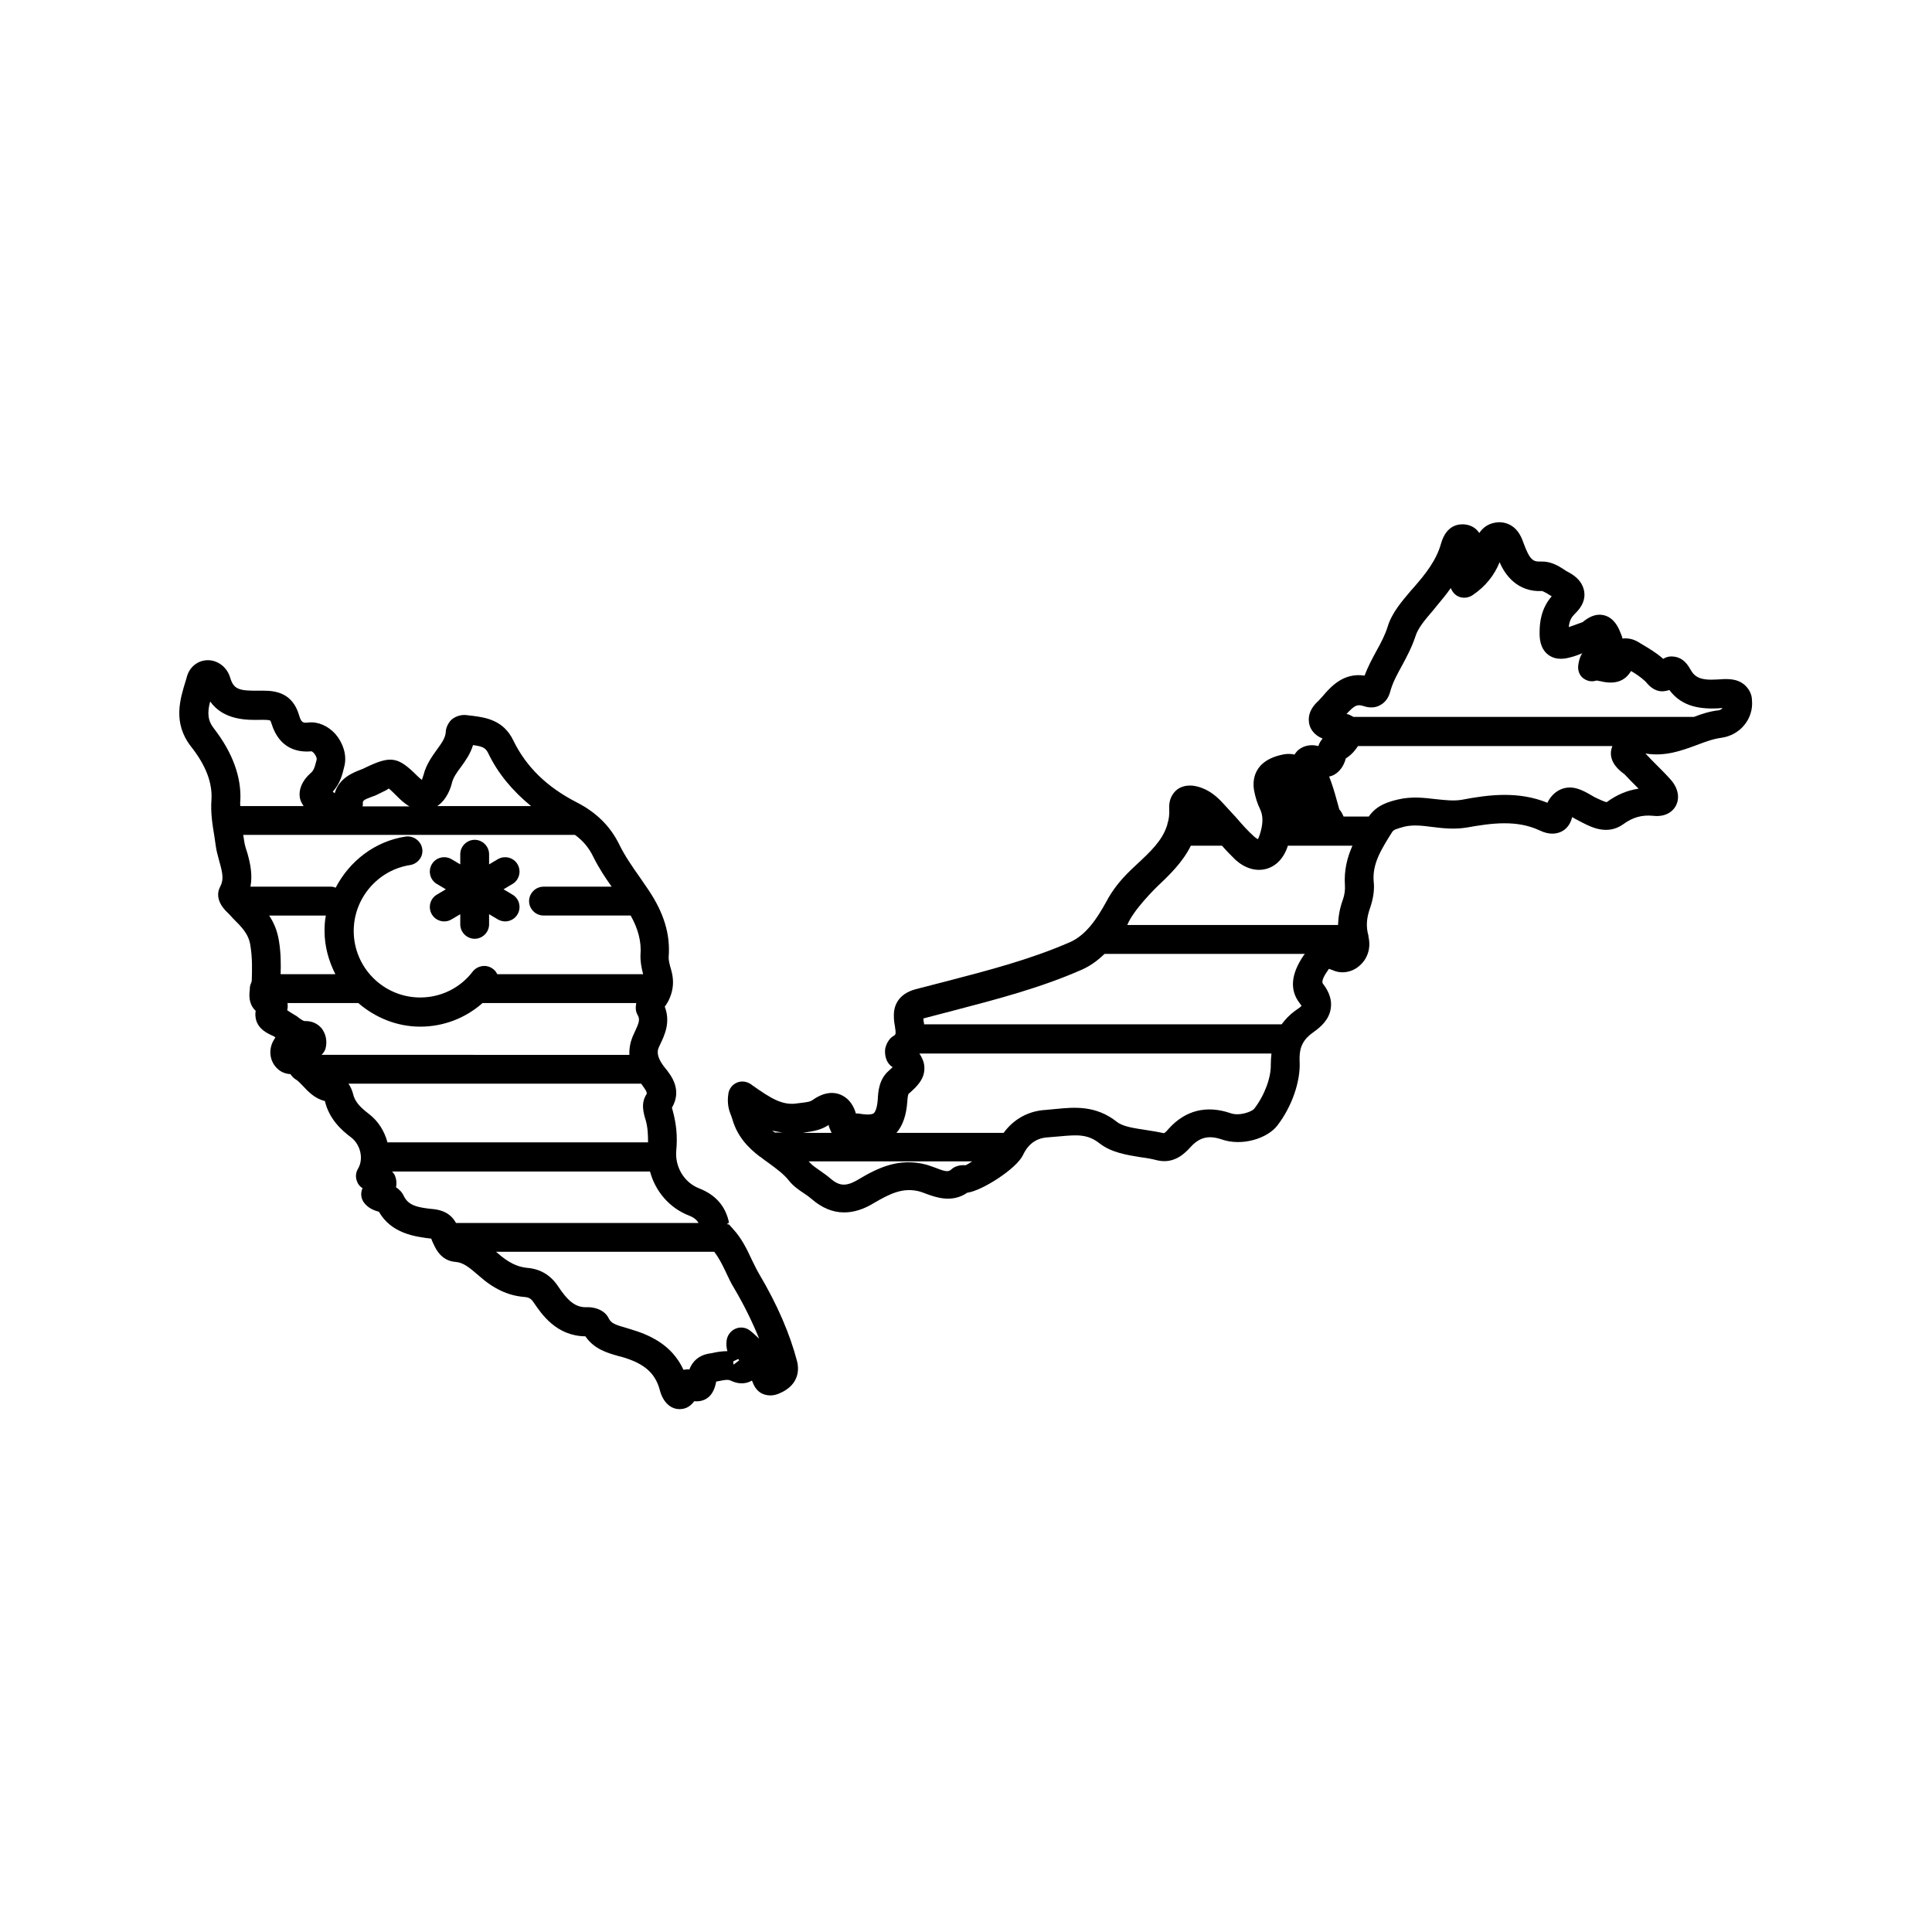
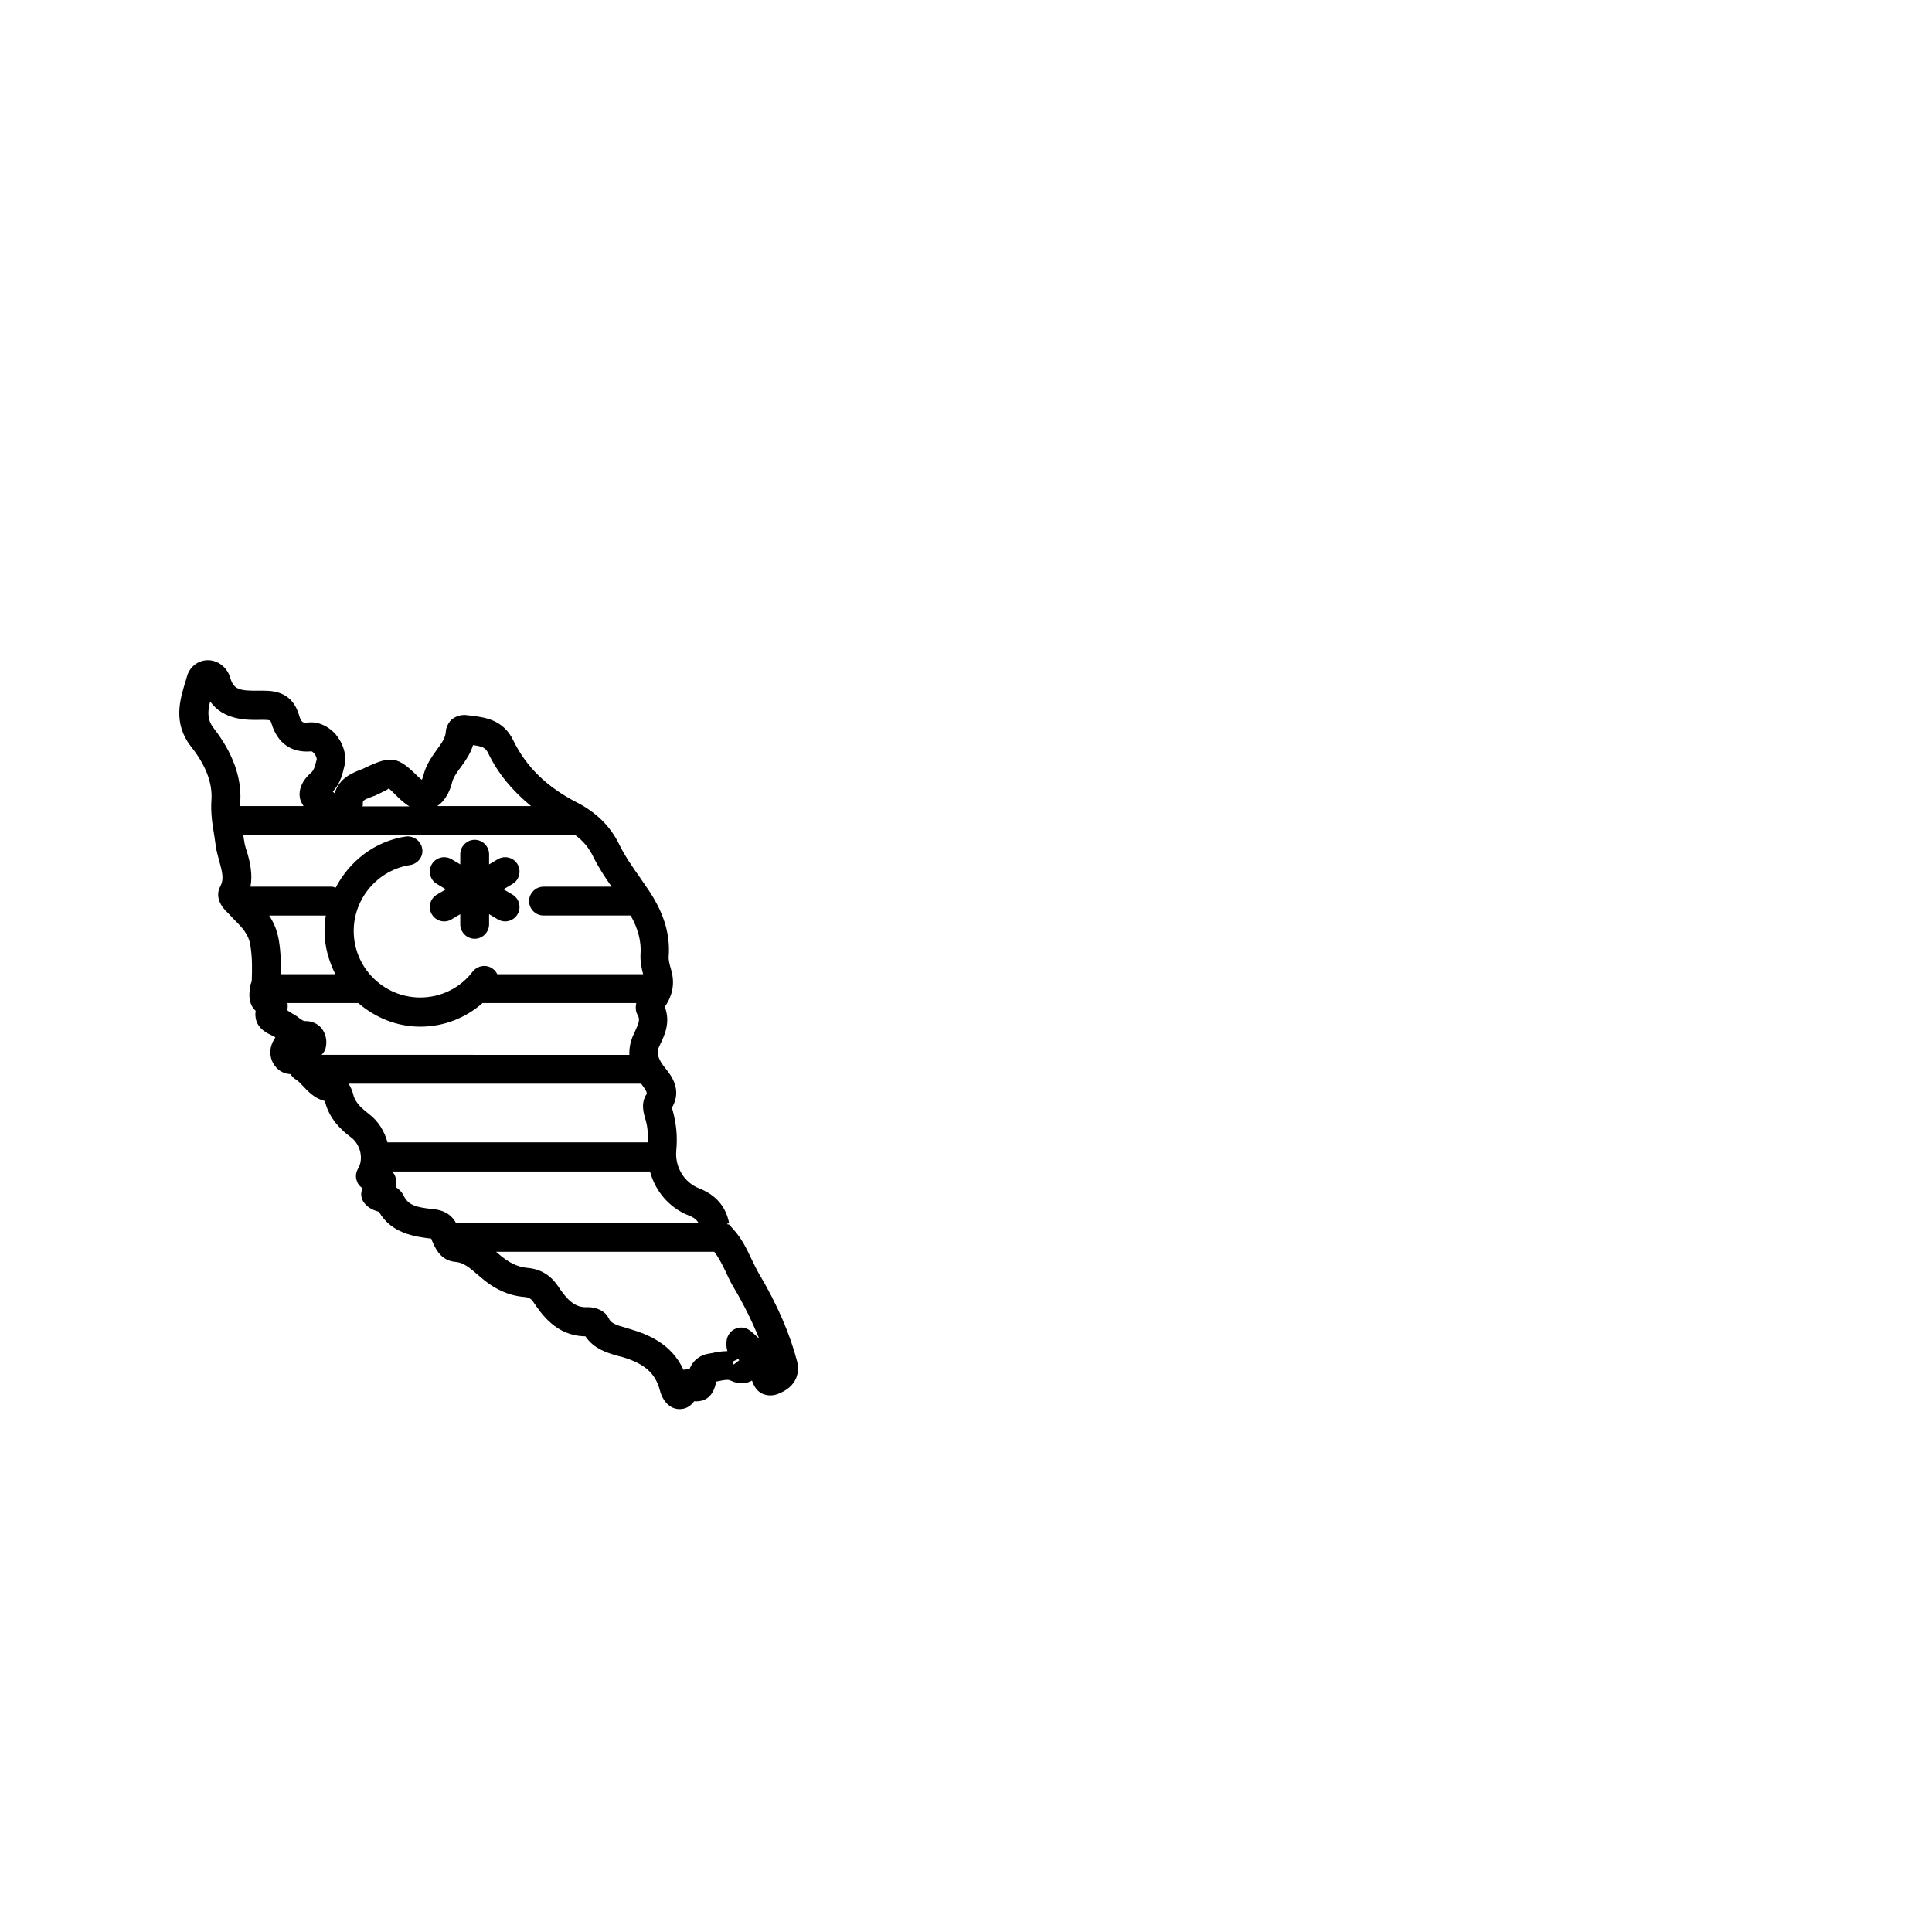
<svg xmlns="http://www.w3.org/2000/svg" fill="#000000" width="800px" height="800px" version="1.1" viewBox="144 144 512 512">
  <g>
    <path d="m345.1 481.48c-0.695-1.215-1.305-2.519-1.91-3.734-1.215-2.606-2.606-5.559-4.953-8.078-0.172-0.262-0.434-0.434-0.609-0.695-0.262-0.262-0.434-0.52-0.781-0.781l0.348-0.172c-0.867-4.258-3.473-7.383-7.992-9.121-3.91-1.562-6.34-5.644-5.992-9.902 0.348-3.648 0.086-6.949-0.957-10.77-0.086-0.172-0.172-0.52-0.172-0.695 2.781-4.777-0.262-8.598-1.824-10.512-2.606-3.215-1.91-4.777-1.738-5.297l0.434-0.957c1.215-2.519 2.781-5.906 1.215-9.988 0.781-1.043 1.305-2.086 1.652-3.215 0-0.086 0.086-0.172 0.086-0.262 0.609-1.996 0.609-4.082-0.086-6.43-0.348-1.215-0.695-2.434-0.609-3.387 0.434-5.992-1.305-11.555-5.297-17.547-0.781-1.129-1.562-2.258-2.258-3.301-2.086-2.953-4.082-5.82-5.559-8.859-2.344-4.777-5.992-8.426-11.207-11.117-7.992-4.082-13.465-9.469-16.852-16.418-2.606-5.473-7.469-6.082-10.598-6.516l-1.477-0.172c-1.562-0.262-3.039 0.172-4.168 1.043-0.867 0.695-1.652 2.258-1.652 3.301-0.086 1.562-0.957 2.867-2.434 4.863-1.305 1.824-2.781 3.91-3.473 6.602-0.172 0.609-0.348 1.043-0.434 1.305-0.262-0.172-0.695-0.52-1.129-0.957-5.211-5.211-7.035-5.559-13.898-2.258-0.348 0.172-0.695 0.348-0.957 0.434-2.086 0.781-5.992 2.258-7.121 6.34-0.172-0.172-0.348-0.262-0.52-0.434 2.086-2.258 2.606-4.777 3.129-6.949 0.609-2.781-0.348-5.906-2.434-8.34-1.996-2.172-4.606-3.301-7.121-3.039-1.477 0.172-1.91 0.086-2.519-1.996-1.738-5.82-6.168-6.43-9.383-6.43h-0.957c-5.644 0.086-6.949-0.348-7.906-3.473-0.781-2.691-3.215-4.606-5.906-4.606-2.519 0-4.691 1.652-5.473 4.082l-0.348 1.215c-1.562 5.039-3.562 11.293 1.391 17.633 3.91 4.953 5.644 9.555 5.387 13.984-0.262 3.562 0.262 6.688 0.781 9.816l0.348 2.434c0.172 1.391 0.609 2.781 0.957 4.168 0.867 3.039 1.215 4.777 0.262 6.602-0.785 1.391-1.133 3.734 1.387 6.43 0 0.086 0.086 0.086 0.172 0.172l0.172 0.172c0.52 0.52 1.043 1.043 1.562 1.652 2.344 2.344 4.258 4.168 4.691 7.383 0.52 3.215 0.434 6.34 0.348 9.121 0 0.172-0.086 0.434-0.172 0.695-0.262 0.52-0.348 1.043-0.348 1.562v0.172c-0.348 2.344 0.086 4.258 1.562 5.644-0.172 0.781-0.086 1.562 0.086 2.344 0.695 2.519 2.867 3.562 4.606 4.344 0.172 0.086 0.348 0.172 0.52 0.348-0.086 0.172-0.172 0.262-0.262 0.434-1.477 2.258-1.391 5.039 0.086 7.035 1.215 1.652 2.781 2.172 4.168 2.258 0.348 0.52 0.867 1.129 1.652 1.562 0.52 0.348 1.043 0.957 1.652 1.562 1.305 1.391 3.129 3.387 5.82 3.996 1.129 4.691 4.258 7.644 6.949 9.641 2.519 1.91 3.387 5.734 1.824 8.34-0.609 1.043-0.695 2.172-0.262 3.301 0.262 0.781 0.781 1.391 1.477 1.824-0.609 1.305-0.434 2.867 0.52 3.996 1.129 1.391 2.606 1.91 3.82 2.258 3.301 5.734 9.469 6.602 13.898 7.121v0.086c0.086 0.262 0.262 0.695 0.434 1.043 0 0.086 0.086 0.172 0.086 0.172 0.867 1.996 2.434 4.606 5.906 4.863 2.086 0.172 3.648 1.477 6.254 3.734 3.82 3.387 7.644 5.211 11.988 5.559 1.129 0.086 1.738 0.434 2.344 1.305 2.172 3.215 6.082 9.035 13.812 9.121 2.344 3.473 5.992 4.43 8.688 5.211l1.043 0.262c5.906 1.738 8.773 4.258 9.988 8.773 0.781 3.039 2.691 4.953 5.039 5.039h0.262c1.215 0 2.606-0.434 3.82-2.086 0.867 0.086 1.738 0 2.606-0.348 2.172-0.957 2.867-3.039 3.215-4.863l0.52-0.086c1.652-0.348 2.606-0.52 3.301-0.172 2.519 1.215 4.43 0.695 5.644 0 0 0.086 0.086 0.172 0.086 0.172 0.348 0.867 0.957 2.606 2.867 3.387 1.305 0.52 2.781 0.52 4.344-0.172 5.734-2.434 5.039-7.035 4.691-8.426-1.902-7.285-5.203-15.016-10.152-23.355zm-7.992-12.855c-0.172-0.086-0.262-0.172-0.434-0.262l0.262-0.172c0.086 0.258 0.086 0.348 0.172 0.434zm-31.012-89.645h-18.066c-2.086 0-3.82 1.738-3.82 3.82 0 2.086 1.738 3.82 3.82 3.82h23.105c1.996 3.562 2.867 6.949 2.606 10.336-0.086 1.824 0.262 3.562 0.695 5.211l-38.652 0.008c-0.262-0.52-0.609-1.043-1.129-1.391-1.652-1.305-4.082-0.957-5.387 0.695-3.301 4.344-8.426 6.863-13.898 6.863-9.73 0-17.633-7.906-17.633-17.633 0-8.688 6.43-16.156 14.941-17.461 2.086-0.348 3.562-2.258 3.215-4.344-0.348-2.086-2.344-3.473-4.344-3.215-8.164 1.215-14.941 6.516-18.59 13.551-0.434-0.172-0.781-0.262-1.215-0.262h-21.371c0.609-3.215-0.086-6.254-0.781-8.773-0.348-1.043-0.695-2.082-0.867-3.211l-0.262-1.738h87.906c2.172 1.562 3.734 3.473 4.863 5.82 1.477 2.953 3.129 5.473 4.863 7.902zm-87.73 23.195c0.086-2.691 0.086-5.559-0.434-8.773-0.434-2.781-1.391-4.953-2.606-6.773h15.027c-0.262 1.305-0.348 2.691-0.348 4.082 0 4.168 1.129 7.992 2.867 11.465zm45.43-50.816c0.348-1.305 1.215-2.606 2.344-4.082 1.129-1.562 2.519-3.473 3.215-5.82 2.519 0.348 3.301 0.695 3.996 2.086 2.606 5.473 6.516 10.078 11.379 14.07h-24.844c2.606-1.738 3.648-5.039 3.91-6.254zm-21.109 3.734c0.609-0.172 1.129-0.434 1.652-0.695 1.391-0.695 2.781-1.305 2.606-1.477 0.348 0.172 1.391 1.215 2.434 2.258 0.52 0.52 1.652 1.652 3.129 2.519h-12.422c0-0.172 0.086-0.348 0.086-0.52-0.09-0.957-0.09-1.129 2.516-2.086zm-42.996-25.191c3.562 4.953 9.641 4.953 13.379 4.863h0.867c1.305 0 1.652 0.172 1.652 0.172s0.172 0.172 0.348 0.781c2.086 6.773 7.035 7.731 10.598 7.383 0.609 0.172 1.477 1.477 1.391 2.172-0.527 2.004-0.699 2.871-1.656 3.652-2.172 1.91-3.215 4.344-2.781 6.602 0.086 0.52 0.434 1.305 0.957 2.086h-16.762c0-0.434-0.086-0.867 0-1.305 0.348-6.254-1.996-12.77-6.949-19.195-1.738-2.172-1.824-4.258-1.043-7.211zm20.414 81.828c0.172-0.609 0.172-1.305 0.086-1.91h18.762c4.43 3.82 10.164 6.254 16.418 6.254 6.168 0 11.988-2.258 16.504-6.254h40.738c-0.172 1.043-0.262 2.086 0.348 3.129 0.695 1.215 0.434 1.996-0.781 4.606l-0.52 1.129c-0.52 1.305-0.957 2.953-0.867 4.863l-81.57-0.004c0.434-0.434 0.867-1.043 1.043-1.652 0.52-1.996 0.086-3.91-1.043-5.387-1.043-1.215-2.519-1.91-4.168-1.91-0.609 0.086-1.215-0.348-2.434-1.305-0.781-0.43-1.562-0.953-2.516-1.559zm17.457 22.148c-0.262-1.043-0.695-1.91-1.215-2.691h77.57c0.172 0.172 0.262 0.434 0.434 0.609 0.434 0.609 1.129 1.477 1.043 2.086-1.652 2.434-0.867 5.039-0.262 7.035 0.52 1.824 0.609 3.734 0.609 5.82h-69.059c-0.781-2.953-2.434-5.644-4.953-7.559-2.516-1.914-3.734-3.391-4.168-5.301zm13.465 27.102c-0.52-1.129-1.305-1.824-2.086-2.344 0.172-0.781 0.172-1.652-0.086-2.519-0.172-0.695-0.52-1.215-0.957-1.652h68.363c1.391 5.211 5.125 9.641 10.25 11.641 1.391 0.52 2.172 1.215 2.606 1.996h-64.277c-1.477-2.691-3.82-3.387-5.734-3.648-4.691-0.434-6.863-1.039-8.078-3.473zm87.387 44.648c-0.086-0.172-0.086-0.52-0.086-0.867l1.305-0.609c0.086 0.086 0.172 0.172 0.262 0.348zm4.43-8.945c-1.043-0.867-2.519-1.129-3.82-0.609-1.305 0.52-2.172 1.652-2.434 2.953-0.172 1.129-0.086 2.172 0.172 3.039-1.562 0-2.953 0.262-4.082 0.52l-1.043 0.172c-2.258 0.434-4.082 1.824-4.953 4.168-0.52-0.086-1.129 0-1.562 0.086-3.129-6.863-9.383-9.383-14.07-10.77l-1.129-0.348c-2.781-0.781-3.996-1.215-4.606-2.519-1.129-2.344-3.91-2.953-5.387-2.953h-0.262c-3.301 0.172-5.297-1.824-7.906-5.734-1.91-2.781-4.606-4.43-8.078-4.691-2.606-0.262-4.953-1.391-7.816-3.91-0.086-0.086-0.262-0.262-0.434-0.348h57.852c1.129 1.477 1.996 3.129 2.953 5.125 0.695 1.477 1.391 3.039 2.258 4.43 2.781 4.691 4.953 9.207 6.688 13.465-0.777-0.688-1.559-1.469-2.34-2.074zm4.777 9.555h-0.086 0.086z" />
-     <path d="m606.3 325.47c-2.172-1.824-4.863-1.562-7.383-1.391-4.43 0.262-5.82-0.695-6.949-2.691-1.129-2.086-2.606-3.215-4.43-3.387-0.695-0.086-1.652-0.086-2.781 0.609l-0.086-0.086c-1.652-1.477-3.562-2.606-5.297-3.648l-1.305-0.781c-1.305-0.781-2.781-1.043-4.082-0.867-0.172-0.695-0.434-1.305-0.695-1.91-0.348-0.867-1.477-3.562-4.168-4.258-2.519-0.609-4.43 0.781-5.734 1.824l-1.215 0.434c-0.781 0.262-1.562 0.609-2.434 0.867 0.172-1.824 0.781-2.691 1.652-3.562 1.91-1.824 2.781-3.82 2.434-5.906-0.348-2.086-1.738-3.82-4.258-5.125-0.348-0.172-0.781-0.434-1.129-0.695-1.477-0.957-3.473-2.172-6.082-2.086-2.086 0.086-2.953-0.348-4.691-5.125-0.434-1.305-1.91-5.211-6.34-5.297-2.691 0.086-4.344 1.391-5.297 2.867-0.695-1.043-1.824-1.996-3.648-2.258-1.477-0.172-5.039-0.172-6.516 5.125-1.215 4.344-4.082 7.992-7.211 11.555l-0.695 0.781c-2.344 2.781-5.125 5.906-6.254 9.73-0.695 2.172-1.738 4.168-2.953 6.34-1.129 2.086-2.258 4.168-3.129 6.516-5.644-0.867-9.035 3.039-11.117 5.473-0.52 0.52-0.957 1.129-1.477 1.562-2.781 2.691-2.258 5.297-1.91 6.34 0.262 0.781 1.129 2.434 3.387 3.301-0.434 0.52-0.867 1.129-1.129 1.996-2.172-0.609-4.516 0-5.82 1.562-0.172 0.262-0.348 0.434-0.52 0.695-0.695-0.172-1.562-0.262-2.691-0.086-8.512 1.562-8.426 7.297-7.992 9.641 0.348 1.824 0.867 3.473 1.562 4.863 0.867 1.824 0.867 3.91-0.086 6.863-0.262 0.695-0.434 1.043-0.434 1.129-0.172-0.086-0.434-0.172-0.957-0.609-1.738-1.562-3.301-3.301-4.777-5.039-0.781-0.867-1.652-1.824-2.953-3.215-1.477-1.652-3.387-3.648-6.168-4.691-3.215-1.215-5.297-0.52-6.516 0.348-0.867 0.695-2.344 2.172-2.172 5.211 0.086 1.477-0.086 2.781-0.52 4.082 0 0.086 0 0.262-0.086 0.348-1.215 3.91-4.43 6.949-7.992 10.25l-1.652 1.562c-2.691 2.606-4.777 5.211-6.43 8.34-2.434 4.43-5.297 8.773-9.555 10.684-10.512 4.606-21.891 7.559-32.922 10.422l-8.078 2.086c-4.777 1.305-5.82 4.606-5.734 7.121 0 0.867 0.086 1.738 0.262 2.606 0.348 2.258 0.262 2.258-0.434 2.691-1.129 0.609-2.086 2.434-2.172 3.734-0.086 1.996 0.609 3.562 1.91 4.43 0 0 0.086 0 0.086 0.086-0.348 0.348-0.781 0.695-1.129 1.043-2.519 2.258-2.691 5.644-2.781 7.297-0.172 2.867-0.867 3.648-1.043 3.82-0.172 0.172-0.957 0.609-3.648 0.172-0.348-0.086-0.781-0.086-1.129-0.086-0.867-3.039-2.606-4.344-3.996-4.953-1.562-0.695-4.168-0.957-7.469 1.391-0.609 0.434-1.215 0.52-2.519 0.695l-1.391 0.172c-4.082 0.695-7.121-1.305-12.074-4.777l-0.348-0.262c-1.129-0.781-2.519-0.957-3.734-0.434-1.215 0.52-2.086 1.652-2.258 2.953-0.434 2.781 0.262 4.691 0.781 5.906l0.262 0.781c1.305 4.606 4.168 7.559 7.211 9.902 0.086 0.086 0.086 0.086 0.172 0.086 0.781 0.609 1.562 1.215 2.344 1.738 1.996 1.477 3.91 2.867 5.211 4.516 1.215 1.562 2.781 2.606 4.082 3.473 0.695 0.434 1.391 0.957 1.996 1.477 2.691 2.344 5.559 3.562 8.598 3.562 2.519 0 5.125-0.781 7.816-2.434 4.344-2.519 7.731-4.258 12.16-3.129 0.52 0.172 1.129 0.348 1.738 0.609 2.606 0.957 6.863 2.519 10.945-0.262 3.91-0.52 13.031-6.34 14.766-9.988 1.391-2.953 3.562-4.516 6.602-4.691 1.043-0.086 2.086-0.172 3.129-0.262 4.691-0.434 7.383-0.609 10.512 1.824 3.215 2.519 7.383 3.129 11.117 3.734 1.391 0.172 2.867 0.434 4.168 0.781 4.691 1.129 7.559-2.086 8.859-3.473 2.344-2.606 4.777-3.215 8.164-2.086 5.644 1.996 12.336-0.348 14.855-3.648 3.82-4.953 6.168-11.641 5.906-16.938-0.086-2.086 0.172-3.562 0.781-4.691 0-0.086 0.086-0.086 0.086-0.172 0.609-1.129 1.477-1.996 2.691-2.867 2.086-1.477 4.258-3.387 4.691-6.34 0.348-2.172-0.348-4.344-2.086-6.602-0.52-0.695 0.609-2.519 1.305-3.473 0.172-0.262 0.262-0.434 0.348-0.434 0.172 0.086 0.52 0.172 0.957 0.348 2.258 1.043 5.039 0.609 7.035-1.129 2.172-1.824 3.039-4.606 2.519-7.297v-0.086c0-0.086-0.086-0.262-0.086-0.348v-0.262c-0.695-2.434-0.52-4.691 0.434-7.383 0.781-2.258 1.215-4.691 0.957-6.949-0.434-4.777 2.086-8.688 4.863-13.117 0.434-0.695 1.129-0.867 3.301-1.477 2.258-0.52 4.691-0.262 7.297 0.086 2.781 0.348 5.82 0.695 9.121 0.172 6.773-1.215 13.379-2.086 19.457 0.781 2.519 1.215 4.43 0.867 5.559 0.348 1.391-0.609 2.434-1.91 2.867-3.473 0.086-0.172 0.086-0.262 0.086-0.434 0.348 0.172 0.695 0.348 0.957 0.52l1.652 0.867c2.519 1.305 6.773 3.473 10.945 0.52 2.606-1.91 5.039-2.519 7.906-2.258 2.781 0.348 5.039-0.695 6.082-2.691s0.609-4.516-1.215-6.688c-1.215-1.391-2.519-2.691-3.82-3.996-1.043-1.043-2.086-2.086-3.039-3.129 5.211 0.867 9.641-0.781 13.637-2.258 2.258-0.867 4.43-1.652 6.516-1.91 4.953-0.695 8.512-5.039 8.078-9.902 0-1.977-1.129-3.367-1.996-4.148zm-155.75 53.594c3.301-3.129 6.863-6.516 9.035-10.945h8.254c1.129 1.305 2.344 2.519 3.562 3.734 2.519 2.258 5.387 3.129 8.078 2.434 2.691-0.695 4.777-2.867 5.82-6.168h17.113c-1.391 3.129-2.258 6.516-1.996 10.512 0.086 1.129-0.086 2.519-0.52 3.734-0.867 2.344-1.215 4.516-1.305 6.773h-55.852c1.555-3.992 7.809-10.074 7.809-10.074zm-61.848 34.836 7.992-2.086c11.293-2.953 23.02-5.992 34.051-10.859 2.344-1.043 4.258-2.519 5.992-4.168h53.074c-0.086 0.172-0.262 0.262-0.348 0.434-3.301 4.863-3.734 9.035-1.129 12.508 0.348 0.434 0.52 0.781 0.609 0.781-0.172 0.262-0.609 0.609-1.652 1.305-1.562 1.129-2.691 2.344-3.648 3.648h-94.77v-0.262c-0.086-0.434-0.172-0.867-0.172-1.301zm-25.105 28.23c0.086 0.609 0.434 1.305 0.781 2.086h-7.559l0.957-0.172c1.652-0.266 3.738-0.527 5.82-1.914zm-12.246 1.996h-1.996c-0.262-0.172-0.52-0.348-0.695-0.52 0.867 0.258 1.734 0.348 2.691 0.52zm48.469 8.688c-1.215-0.172-2.867 0.262-3.648 1.043-0.781 0.695-1.305 0.781-4.168-0.348-0.867-0.348-1.738-0.609-2.519-0.867-7.297-1.91-12.855 0.867-17.98 3.91-3.562 2.172-5.297 1.562-7.469-0.262-0.867-0.781-1.824-1.391-2.781-2.086-0.957-0.695-1.91-1.305-2.434-1.91l-0.52-0.52h43.344c-0.781 0.516-1.477 0.953-1.824 1.039zm76.527-14.941c-0.609 0.695-3.82 1.996-6.254 1.129-6.34-2.172-11.988-0.781-16.418 4.168-0.781 0.957-1.129 1.129-1.305 1.129-1.562-0.348-3.215-0.609-4.863-0.867-2.867-0.434-5.906-0.867-7.469-2.086-5.644-4.516-11.465-3.91-16.07-3.473-0.957 0.086-1.824 0.172-2.781 0.262-4.777 0.262-8.598 2.519-11.207 6.082h-28.406c1.652-1.91 2.606-4.606 2.867-8.254 0.086-1.477 0.262-1.996 0.348-2.086 1.996-1.738 4.43-3.91 4.168-7.211-0.086-1.391-0.695-2.519-1.305-3.473h93.293c-0.086 0.957-0.172 1.91-0.172 2.953 0.09 3.387-1.645 8.164-4.426 11.727zm93.465-81.305c-0.52 0-2.086-0.781-3.215-1.305l-1.043-0.609c-1.996-1.129-4.777-2.781-7.906-1.477-1.824 0.781-2.953 2.258-3.562 3.562-7.731-3.129-15.461-2.172-22.758-0.781-2.086 0.348-4.344 0.086-6.773-0.172-3.039-0.348-6.43-0.781-10.078 0.086-2.519 0.609-5.644 1.477-7.731 4.516h-6.688c-0.262-0.609-0.52-1.215-1.129-1.91l-0.777-2.777c-0.52-1.91-1.129-3.91-1.91-5.906 0.434-0.086 0.957-0.262 1.391-0.52 1.477-0.867 2.519-2.344 3.039-4.344h0.086c1.562-1.043 2.434-2.172 3.129-3.215h67.406c-0.781 1.996-0.695 4.691 3.215 7.469 1.129 1.215 2.258 2.344 3.387 3.473 0.086 0.086 0.262 0.262 0.348 0.348-2.957 0.438-5.734 1.566-8.43 3.562zm29.535-24.32c-2.258 0.262-4.43 0.957-6.43 1.738l-90.25-0.004c-0.609-0.348-1.215-0.695-1.824-0.781 2.172-2.344 2.867-2.606 4.516-2.086 1.996 0.695 3.562 0.262 4.43-0.262 1.305-0.695 2.172-1.91 2.606-3.473 0.609-2.344 1.824-4.606 3.129-6.949 1.305-2.434 2.606-4.863 3.562-7.731 0.695-2.344 2.781-4.691 4.777-7.035l0.695-0.867c1.305-1.562 2.691-3.215 3.91-4.953 0.348 0.867 0.957 1.652 1.738 2.086 1.215 0.695 2.781 0.609 3.996-0.172 3.473-2.344 5.82-5.297 7.211-8.773 1.391 3.301 4.691 7.992 11.293 7.644 0.086 0 1.129 0.52 1.652 0.867 0.262 0.172 0.52 0.348 0.867 0.52-2.867 3.301-3.215 7.035-3.215 9.641 0 1.215 0 4.168 2.344 5.906 2.258 1.652 4.953 0.867 5.906 0.609 1.043-0.262 1.996-0.609 3.039-1.043-0.52 0.781-0.867 1.824-1.043 3.129-0.172 1.305 0.262 2.691 1.305 3.473 1.043 0.781 2.258 1.043 3.562 0.609 0.172 0 0.695 0.172 0.957 0.172 3.82 0.957 6.516 0.086 8.164-2.691 1.305 0.781 2.519 1.562 3.82 2.781 0.695 0.781 1.996 2.519 4.344 2.606 0.695 0 1.477-0.172 1.996-0.348 3.473 4.691 8.688 5.039 12.855 4.863l1.043-0.086h0.172c-0.262 0.348-0.695 0.609-1.129 0.609z" />
    <path d="m281.17 373.07c-1.043-1.824-3.387-2.434-5.211-1.391l-2.344 1.391v-2.691c0-2.086-1.738-3.82-3.82-3.82-2.086 0-3.82 1.738-3.82 3.82v2.691l-2.344-1.391c-1.824-1.043-4.168-0.434-5.211 1.391-1.043 1.824-0.434 4.168 1.391 5.211l2.344 1.391-2.344 1.391c-1.824 1.043-2.434 3.387-1.391 5.211 0.695 1.215 1.996 1.91 3.301 1.91 0.695 0 1.305-0.172 1.91-0.52l2.344-1.391v2.691c0 2.086 1.738 3.82 3.82 3.82 2.086 0 3.82-1.738 3.82-3.82v-2.691l2.344 1.391c0.609 0.348 1.305 0.52 1.91 0.52 1.305 0 2.606-0.695 3.301-1.91 1.043-1.824 0.434-4.168-1.391-5.211l-2.344-1.391 2.344-1.391c1.824-1.043 2.434-3.387 1.391-5.211z" />
  </g>
</svg>